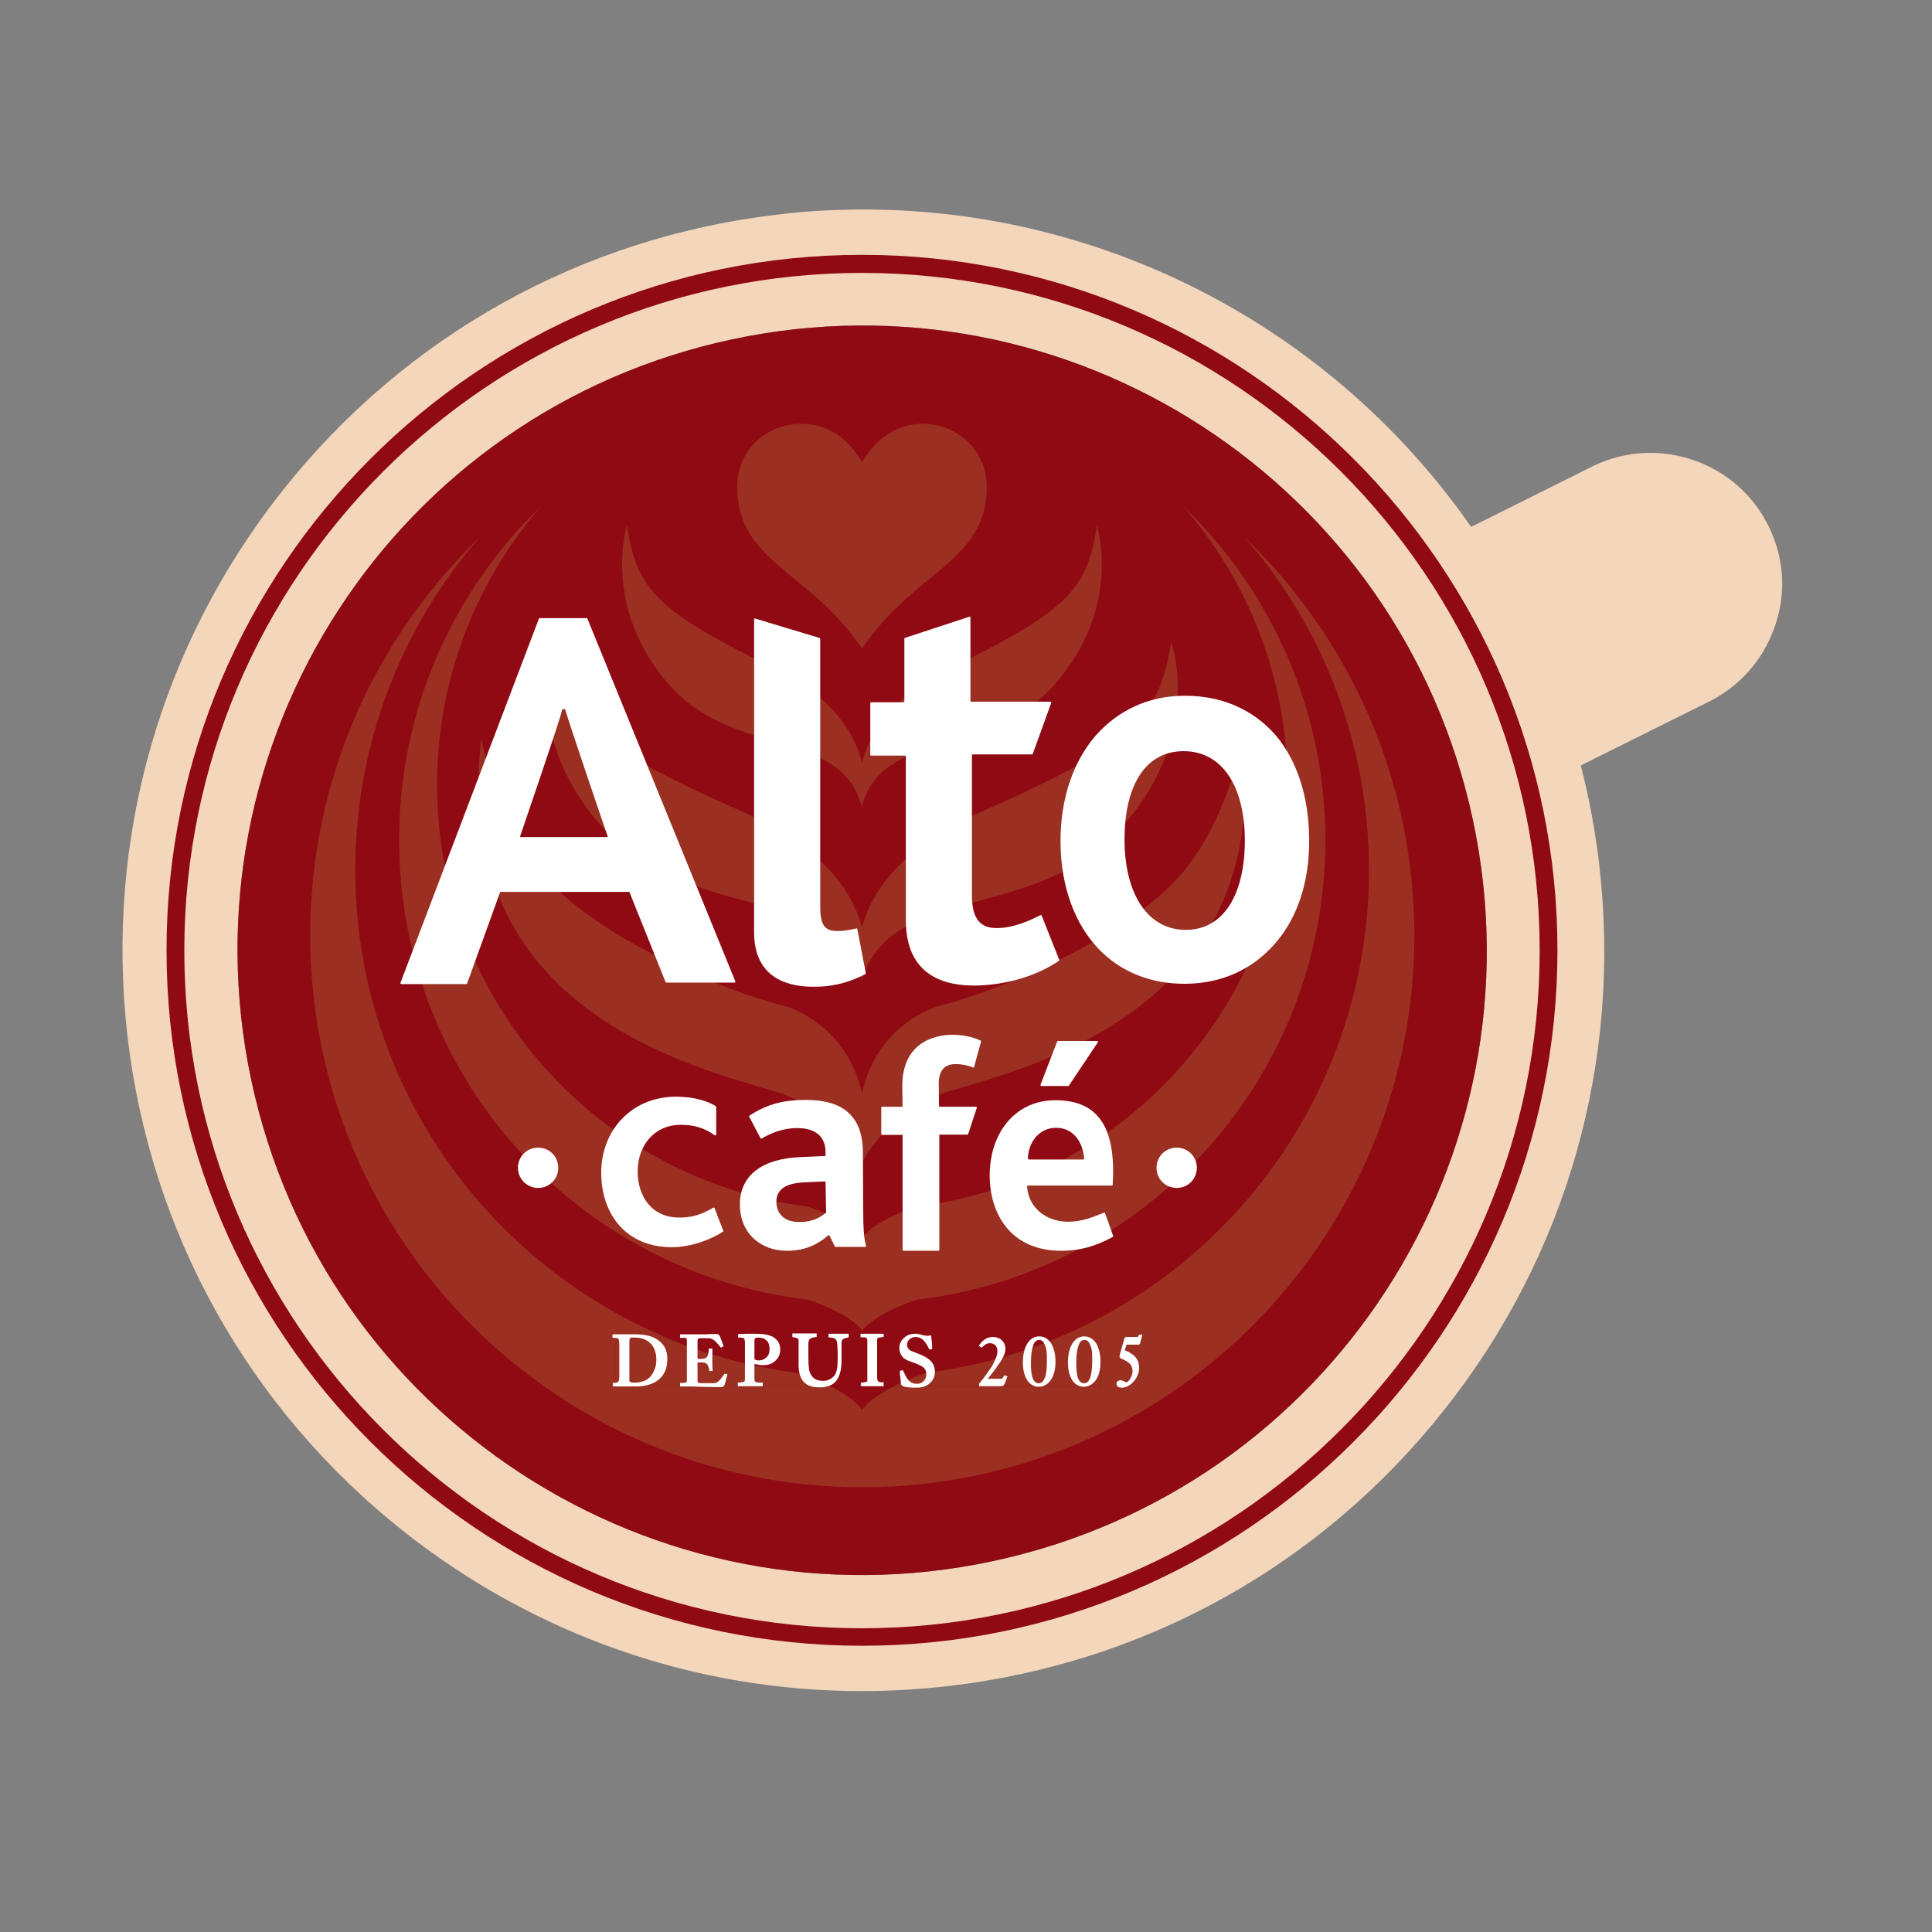
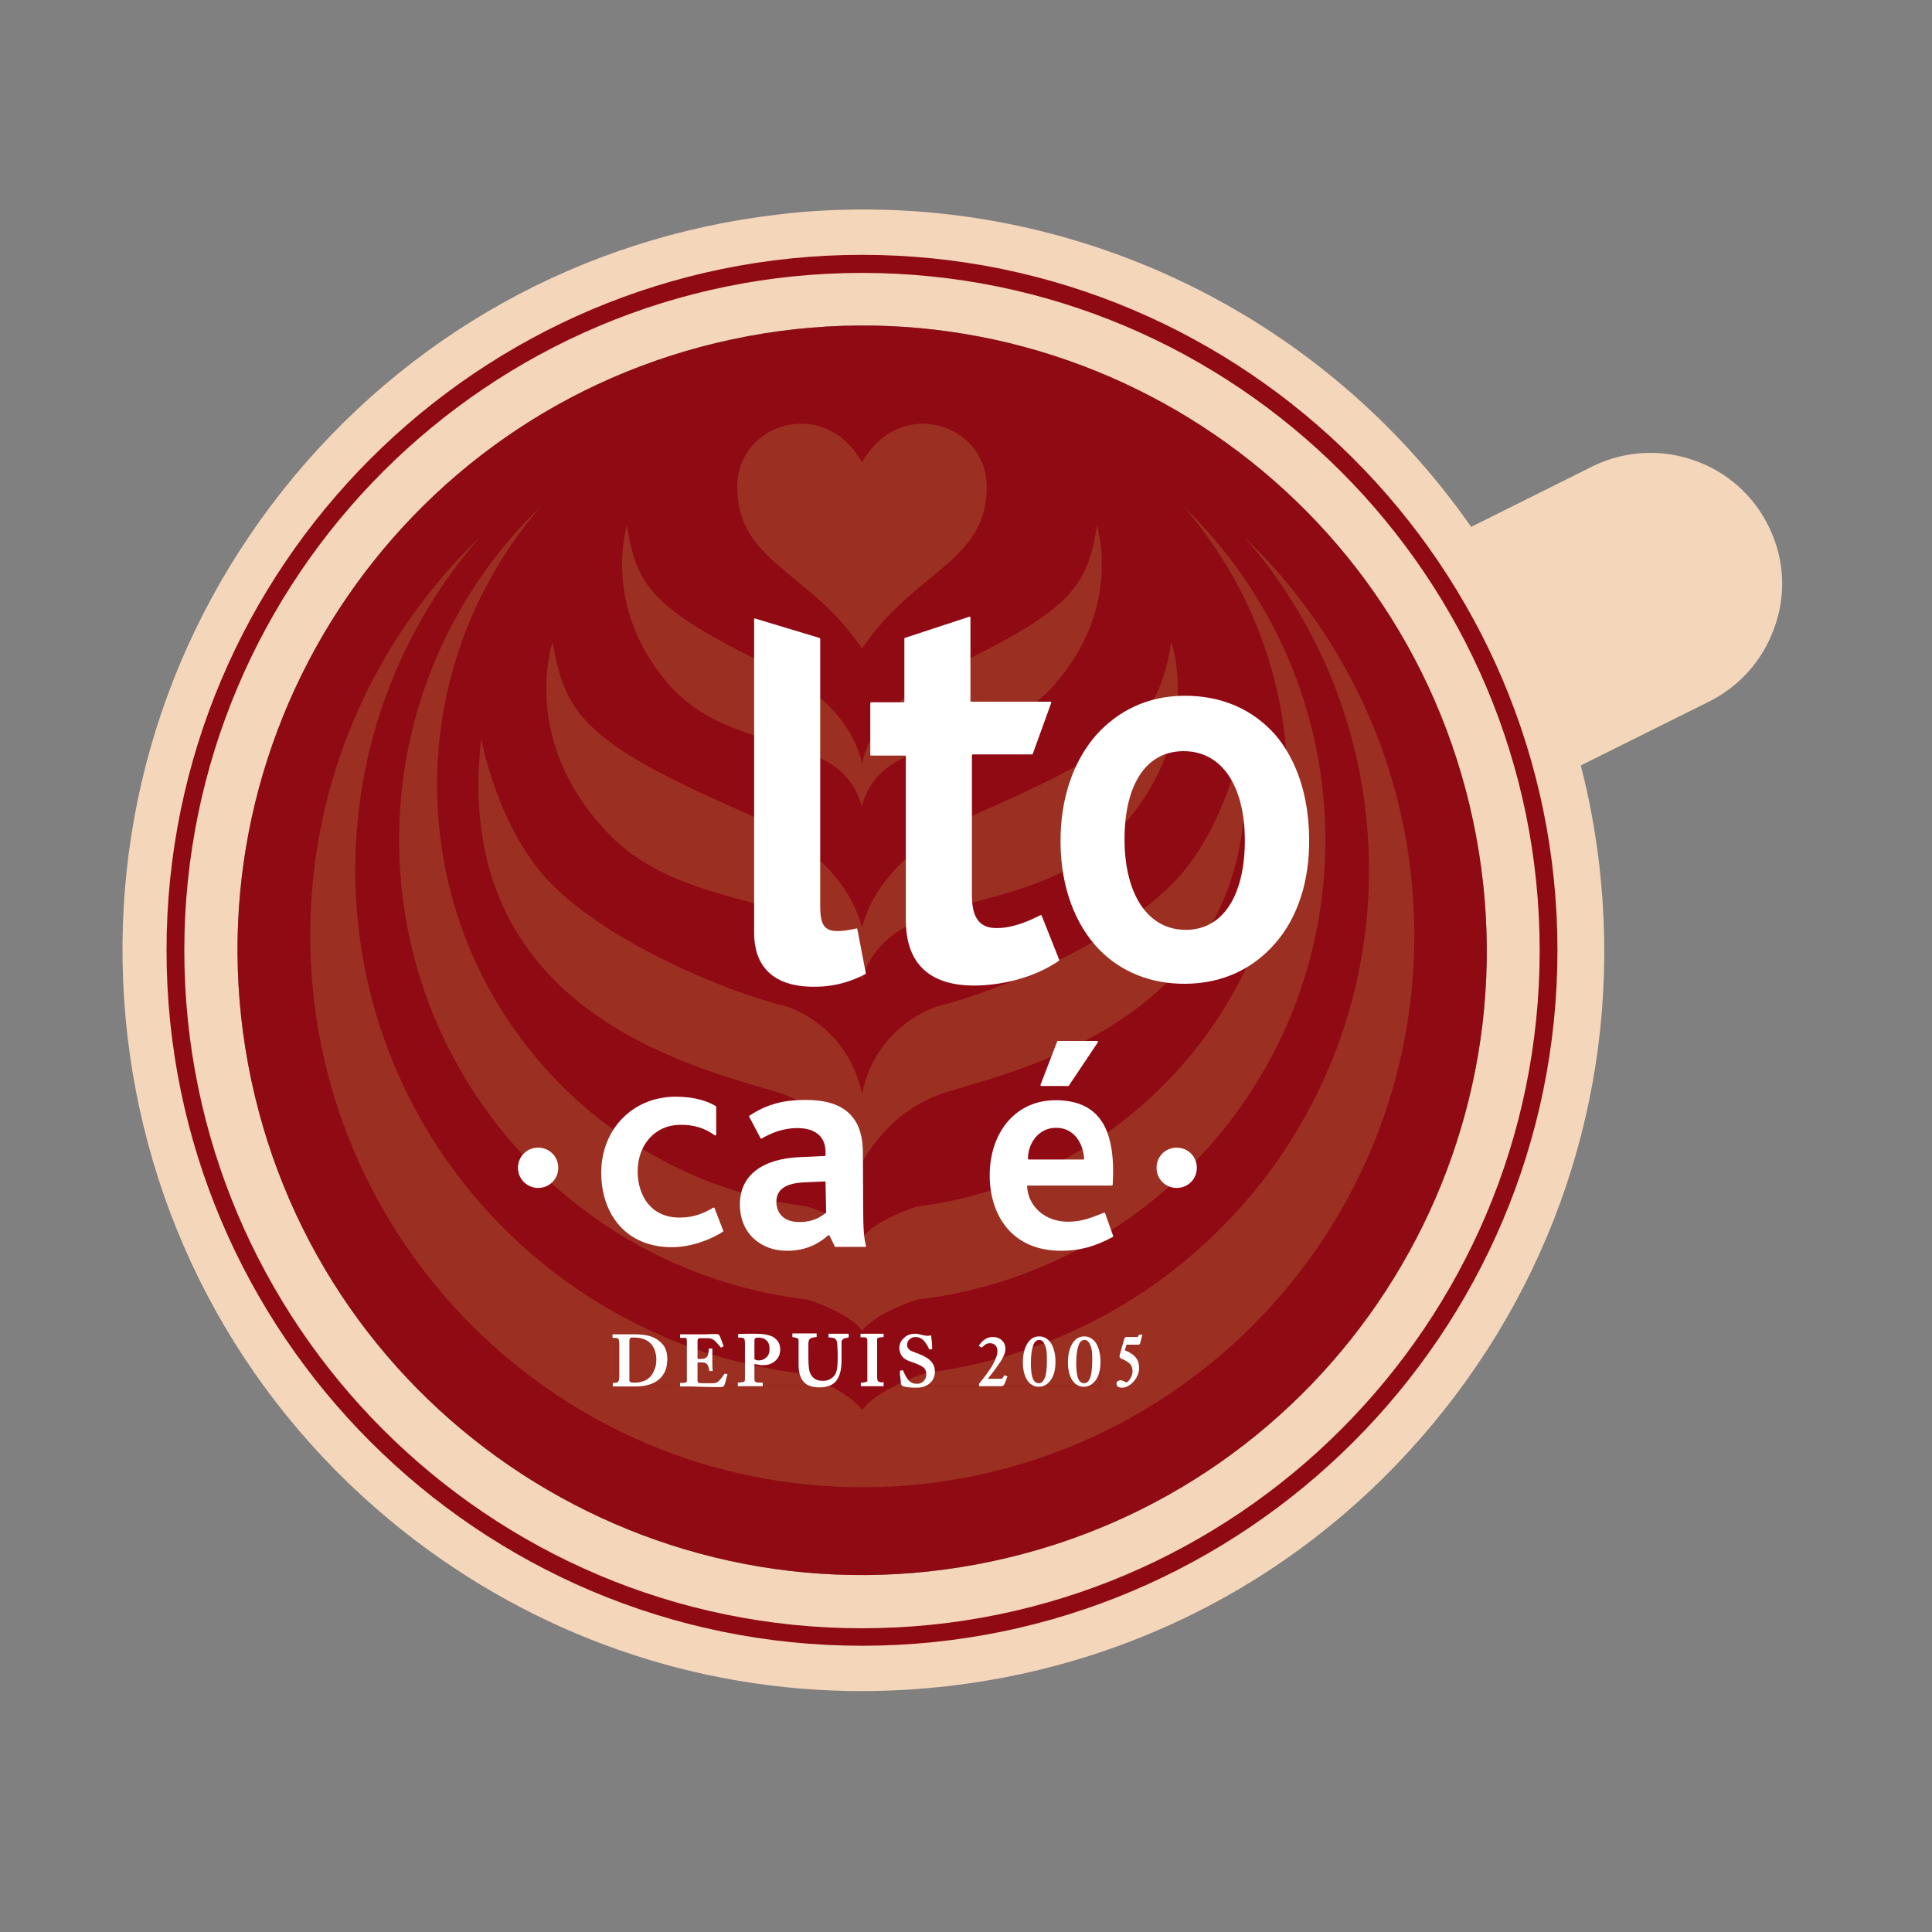
<svg xmlns="http://www.w3.org/2000/svg" xmlns:xlink="http://www.w3.org/1999/xlink" version="1.1" id="layer" x="0px" y="0px" viewBox="0 0 652 652" style="enable-background:new 0 0 652 652;" xml:space="preserve">
  <rect x="0" y="0" width="652" height="652" fill="#808080" stroke="none" />
  <style type="text/css">
	.st0{fill:#F4D6BB;}
	.st1{fill:#900A13;}
	.st2{fill:#9B2F21;}
	.st3{clip-path:url(#SVGID_2_);fill:#9B2F21;}
	.st4{fill:#FFFFFF;}
</style>
  <path class="st0" d="M597.2,178.3l-0.6-1.2l0,0c-5.1-10.1-13.8-17.8-24.5-21.6c-11.1-4-23.1-3.5-33.9,1.5l-41.7,20.8l-0.6-0.8  C449.1,110.4,372.7,70.7,291.5,70.7c-9.6,0-19.3,0.5-28.9,1.7c-66.3,7.7-125.7,40.8-167.2,93.1c-41.4,52.3-60,117.7-52.4,184  c7.7,66.3,40.8,125.7,93.1,167.2c44.6,35.3,98.7,54,154.7,54c9.7,0,19.5-0.6,29.3-1.7c66.3-7.7,125.7-40.7,167.2-93.1  c41.5-52.3,60.1-117.7,52.4-184.1c-1.3-11.1-3.3-22-6-32.6l-0.2-0.9l42.4-21.1c10.7-5.1,18.8-14,22.8-25.1  C602.8,201.1,602.3,189.1,597.2,178.3 M334.8,526.9c-113.9,24.2-225.8-48.5-250-162.4c-24.2-113.9,48.5-225.8,162.4-250  C361,90.3,472.9,163,497.1,276.9C521.3,390.8,448.7,502.7,334.8,526.9" />
  <path class="st1" d="M334.8,526.9c-113.9,24.2-225.8-48.5-250-162.4c-24.2-113.9,48.5-225.8,162.4-250  C361,90.3,472.9,163,497.1,276.9C521.3,390.8,448.7,502.7,334.8,526.9" />
  <path class="st1" d="M290.9,555.4c-129.4,0-234.7-105.3-234.7-234.7C56.2,191.3,161.5,86,290.9,86c129.4,0,234.7,105.3,234.7,234.7  C525.6,450.1,420.3,555.4,290.9,555.4 M290.9,92.1c-126.1,0-228.7,102.6-228.7,228.7c0,126.1,102.6,228.7,228.7,228.7  c126.1,0,228.7-102.6,228.7-228.7C519.6,194.6,417,92.1,290.9,92.1" />
  <g>
    <path class="st2" d="M420.1,181.4c26.1,30,41.9,69.3,41.9,112.2c0,71-43.3,132-104.9,157.8h14.4v16.3H302c-4.2,2.1-8.6,4.8-11,8.1   c-2.5-3.2-6.8-6-11-8.1h-72.2v-16.3h17.1c-61.7-25.9-105-86.8-105-157.8c0-42.9,15.8-82.1,41.9-112.2   c-35.2,33.9-57.1,81.5-57.1,134.2c0,102.9,83.4,186.3,186.3,186.3c102.6,0,185.8-82.9,186.3-185.4v-1.8   C477,262.3,455.1,215.1,420.1,181.4" />
  </g>
  <g>
    <defs>
      <path id="SVGID_1_" d="M207.7,451.4v16.3h72.2c-5.7-2.8-11-4.4-11-4.4c-15.4-2-30.2-6-44.1-11.8H207.7z M357.1,451.4    c-13.9,5.8-28.7,9.9-44.1,11.8h0c0,0-5.3,1.6-11,4.4h69.5v-16.3H357.1z" />
    </defs>
    <clipPath id="SVGID_2_">
      <use xlink:href="#SVGID_1_" style="overflow:visible;" />
    </clipPath>
    <rect x="207.7" y="451.4" class="st3" width="163.7" height="16.3" />
  </g>
  <g>
    <path class="st2" d="M399.3,170.8c21.9,25.2,35.2,58.1,35.2,94.1c0,73-54.5,133.3-125,142.3c0,0-13.7,4.1-18.5,10.5   c-4.8-6.3-18.5-10.5-18.5-10.5h0c-70.5-9.1-125-69.3-125-142.3c0-36,13.3-68.9,35.1-94.1c-29.5,28.4-47.9,68.4-47.9,112.6   c0,80.1,60.2,146.1,137.9,155.2h-0.1c0,0,13.7,4.1,18.5,10.5c4.8-6.3,18.5-10.5,18.5-10.5h-0.1c77.6-9.1,137.9-75.1,137.9-155.2   C447.2,239.2,428.8,199.3,399.3,170.8" />
    <path class="st2" d="M419.3,249.3c0,0-5.4,30.9-24,49.3c-20.2,20.1-59.2,36.1-78.8,41c0,0-20.6,5.7-25.6,29.5   c-5.1-23.8-25.7-29.5-25.7-29.5c-19.6-4.8-58.6-20.8-78.8-41c-18.5-18.4-24-49.3-24-49.3c-10.7,92.1,72.6,110.9,99.6,119.2   c20.2,6.2,28.8,24.1,28.8,24.1s8.5-17.9,28.8-24.1C346.7,360.2,430,341.4,419.3,249.3" />
    <path class="st2" d="M395.3,216.7c-4.2,24.3-10.7,33.8-63.6,57c-28.1,12.3-37.8,27.7-40.8,39.4c-3-11.7-12.7-27.1-40.8-39.4   c-52.8-23.1-59.4-32.7-63.6-57c0,0-11.5,32.8,18.6,64.4c28.6,29.9,76.6,17.6,85.7,49.4l0.1,0.2v0v0l0.1-0.2   c9.2-31.8,57.2-19.5,85.7-49.4C406.9,249.5,395.3,216.7,395.3,216.7" />
    <path class="st2" d="M370.2,177.3c-3.2,20.3-8.2,28.2-48.3,47.5c-21.4,10.3-28.8,23.1-31,32.8c-2.2-9.7-9.6-22.6-31-32.8   c-40.1-19.3-45.2-27.3-48.3-47.5c0,0-8.8,27.3,14.1,53.7c21.7,24.9,58.2,14.7,65.1,41.2l0,0.2l0-0.2c7-26.5,43.4-16.3,65.1-41.2   C379,204.7,370.2,177.3,370.2,177.3" />
    <path class="st2" d="M311.7,143h-0.5c-7.5,0.1-15.3,4.1-20.3,13.1c-4.9-9-12.7-13-20.2-13.1h-0.7c-11,0.2-21.2,8.5-21.2,21.3   c0,25.6,24.5,28.3,42.1,54.6c17.6-26.3,42.1-29.1,42.1-54.6C333,151.5,322.7,143.2,311.7,143" />
  </g>
  <g>
-     <path class="st4" d="M190.7,239.3h-0.9c-1,4.3-13.3,40-14.3,43l0.2,0.2h29.2l0.2-0.2C204,279.3,191.8,243.3,190.7,239.3    M224.6,331.4L212.4,301h-43.6l-11.2,31l-0.2,0.1h-22.1l-0.2-0.3l46.8-123.1l0.2-0.1H198l0.2,0.1l50,122.6l-0.2,0.3h-23.2   L224.6,331.4" />
    <path class="st4" d="M274.9,333c-14.7,0.1-20.3-7.6-20.4-17.9V208.9l0.2-0.2l21.9,6.6l0.2,0.2v90.3c0,6.1,1.3,8.5,6,8.4   c1.5,0,3.3-0.2,6.3-0.9l0.2,0.1l2.9,15.1l-0.1,0.2C285.6,332.1,279.9,333,274.9,333" />
    <path class="st4" d="M329.1,332.6c-17.1,0.1-23.3-9.1-23.4-21.8v-55.6l-0.2-0.2h-11.6l-0.2-0.2v-17.6l0.2-0.2H305l0.2-0.2v-21.3   l0.1-0.2l21.9-7.2l0.3,0.2v28.3l0.2,0.2h26.9l0.2,0.3l-6.3,17.4l-0.2,0.1h-20.1l-0.2,0.2v47.8c0.1,7.3,2.7,10.7,8.5,10.6   c5.5,0,11.2-2.6,14.7-4.4l0.3,0.1l6,15.1l-0.1,0.2C348.9,330.1,337.8,332.5,329.1,332.6" />
    <path class="st4" d="M399.3,253.5c-13.5,0.1-19.9,12.8-19.8,30.1c0.1,18.1,7.8,30.3,20.8,30.2c13.3-0.1,19.9-13,19.8-30.5   C420,265.3,412.4,253.4,399.3,253.5 M430.3,318.4c-7.4,8.5-17.6,13.5-30.2,13.6c-11.7,0.1-21.7-4-29-11.4   c-8.4-8.6-13.1-21.4-13.2-36.3c-0.1-14.6,4.2-27.2,11.9-36.1c7.4-8.3,17.4-13.3,29.7-13.4c12.9-0.1,23.4,4.7,30.9,13.2   c7.3,8.6,11.3,20.8,11.4,35C442,297.1,438,309.7,430.3,318.4" />
    <path class="st4" d="M227,420.9c-15.8,0.1-24-11.2-24.1-24.9c-0.1-14.8,10.5-25.8,25-25.9c6.5,0,10.9,1.5,13.7,3.2l0.1,0.1v9.6   l-0.4,0.2c-3.3-2.4-7-3.7-11.9-3.6c-8.3,0.1-14.2,6.7-14.2,15.7c0,8.3,4.6,15.7,14.3,15.6c4.5,0,8-1.4,11.3-3.4l0.3,0.1l3,7.8   l0,0.2C240.1,418.2,233.6,420.8,227,420.9" />
    <path class="st4" d="M278.6,398.9l-0.2-0.2l-6.8,0.3c-6.7,0.3-9.6,2.5-9.6,6.7c0.1,4,2.8,6.8,8,6.7c4.3,0,7-1.7,8.7-3.1l0.1-0.1   L278.6,398.9z M281.8,420.8l-1.9-3.9l-0.3-0.1c-3.1,2.8-7.5,5.3-13.9,5.3c-8.9,0.1-16-5.9-16-15.5c-0.1-10.1,7.8-15.6,20.3-16.1   l8.6-0.4l0-1.2c0-6-4.2-8.2-9.6-8.2c-4.9,0-9,1.8-12.1,3.6l-0.2-0.1l-3.9-7.4l0-0.2c6.4-4.3,12.4-5.4,18.9-5.4   c12-0.1,19.4,4.8,19.5,17.5l0.1,19.2c0,6.8,0.3,10.4,1,12.7l-0.1,0.2h-10.1L281.8,420.8" />
-     <path class="st4" d="M328.7,360.2l-0.2,0.1c-1.9-0.8-4-1.2-6-1.2c-3.9,0-5.7,2.4-5.7,6.6l0.1,7.6l0.2,0.2h12.4l0.2,0.2l-3,9.1   l-0.2,0.1h-9.5v39l-0.2,0.2h-12l-0.2-0.2V383h-7l-0.2-0.2v-9.1l0.2-0.2h6.8l0.2-0.2l-0.1-6.6c-0.1-14.4,10.2-17.5,17.1-17.5   c2.5,0,6.3,0.5,9.4,2l0.1,0.2L328.7,360.2z" />
    <path class="st4" d="M360.5,366.5h-9.2l-0.2-0.3l5.7-14.8l0.2-0.1h13.4l0.2,0.3l-9.9,14.8L360.5,366.5 M356.4,380.6   c-5.9,0-9.5,5.2-9.5,10.5l0.2,0.2h18.6l0.2-0.2C365.5,385.9,362.6,380.6,356.4,380.6 M346.8,400.1l-0.2,0.2c0.4,7.1,6.3,12,13.8,12   c4.6,0,7.8-1.3,12.3-3.1l0.2,0.1l2.8,7.9l-0.1,0.2c-6.2,3.4-11.6,4.7-17.3,4.7c-17,0.1-24.2-12.2-24.3-25.2   c-0.1-13.9,8-25.4,21.9-25.6c14.8-0.1,20.8,9.2,19.6,28.6l-0.2,0.2H346.8z" />
    <path class="st4" d="M174.8,394.1c0-3.8,3-6.8,6.8-6.8c3.8,0,6.8,3,6.8,6.8c0,3.8-3,6.8-6.8,6.8   C177.9,400.9,174.8,397.9,174.8,394.1" />
    <path class="st4" d="M390.3,394.1c0-3.8,3-6.8,6.8-6.8c3.8,0,6.8,3,6.8,6.8c0,3.8-3,6.8-6.8,6.8   C393.3,400.9,390.3,397.9,390.3,394.1" />
  </g>
  <g>
    <path class="st4" d="M225.2,458.6c0,3-0.9,5.3-2.8,6.9c-1.9,1.6-4.5,2.4-8,2.4h-7.6v-1.2c1,0,1.6-0.1,1.8-0.4   c0.1-0.1,0.2-0.3,0.3-0.6c0-0.3,0.1-0.7,0.1-1.3v-10.6c0-1-0.1-1.7-0.3-2c-0.2-0.2-0.7-0.3-1.5-0.3h-0.5v-1.2h7.9   c3.3,0,6,0.7,7.8,2.2C224.3,453.9,225.2,455.9,225.2,458.6z M221.5,458.9c0-2.3-0.7-4.2-1.9-5.5c-1.3-1.3-3.1-2-5.5-2   c-0.4,0-0.7,0-0.9,0c-0.2,0-0.4,0.1-0.5,0.2c-0.2,0.1-0.3,0.5-0.3,1.1V465c0,0.5,0,0.9,0,1c0,0.1,0.1,0.2,0.2,0.3   c0.2,0.2,0.7,0.3,1.4,0.3c1,0,1.9-0.1,2.5-0.3c0.7-0.2,1.3-0.4,1.9-0.8c1-0.7,1.8-1.6,2.2-2.7C221.2,461.7,221.5,460.4,221.5,458.9   z" />
    <path class="st4" d="M245.5,463.7l-0.7,2.7c-0.1,0.5-0.2,0.8-0.3,0.9c0,0.1-0.1,0.3-0.2,0.4c-0.1,0.1-0.2,0.2-0.4,0.3   c-0.2,0.1-0.5,0.1-0.8,0.1l-0.3,0l-2.2,0l-4.4-0.1l-2.5-0.1h-4.2v-1.2c0.4,0,0.8,0,1.1,0c0.3,0,0.5-0.1,0.7-0.1   c0.2,0,0.3-0.1,0.4-0.2c0,0,0.1-0.2,0.1-0.5c0-0.3,0-0.8,0-1.6v-11.6c0-0.6-0.1-1-0.2-1.1c-0.1-0.1-0.3-0.1-0.6-0.1   c-0.3,0-0.8,0-1.5,0v-1.2h6c0.9,0,1.6,0,2.2,0c2.2-0.1,3.4-0.1,3.5-0.1l0.5,0c0.4,0,0.6,0.1,0.8,0.2c0.2,0.1,0.4,0.4,0.5,0.7   l1.2,3.2l-0.9,0.5c-1.2-1.5-2.1-2.4-2.6-2.7c-0.5-0.3-1.1-0.5-1.8-0.5H237c-0.4,0-0.7,0-0.9,0c-0.2,0-0.3,0.1-0.4,0.1   c-0.1,0.1-0.2,0.3-0.3,0.6v5.8c0,0.3,0,0.4,0,0.5c0,0,0.2,0,0.4,0h0.8c0.9,0,1.5-0.2,1.9-0.6c0.2-0.2,0.4-0.6,0.5-1.1   c0.1-0.5,0.2-1.1,0.2-1.8h1.2v4l0,1.7l0.1,1.9h-1.1c-0.2-1.3-0.5-2.1-0.9-2.4c-0.3-0.4-0.9-0.5-1.6-0.5h-1.3c-0.1,0-0.1,0-0.2,0   c0,0,0,0,0,0l0,0.3v5.8c0,0.3,0.1,0.6,0.2,0.7c0.1,0.1,0.7,0.2,1.6,0.2h0.2h0.4h3c0.6,0,1.1-0.2,1.5-0.5c0.5-0.4,1.2-1.2,2.2-2.7   L245.5,463.7z" />
    <path class="st4" d="M263.3,455.4c0,1.5-0.5,2.8-1.6,3.8c-1.1,1-2.4,1.5-4.1,1.5c-0.3,0-0.5,0-0.8,0c-0.3,0-0.4-0.1-0.6-0.1   l-1.6-0.3v4.8c0,0.7,0.1,1.1,0.3,1.2c0.2,0.2,0.8,0.3,1.8,0.3h0.7v1.2l-2.7,0l-1.5,0l-3.7,0h-0.5v-1.2c0.4,0,0.8,0,1-0.1   c0.3,0,0.5-0.1,0.8-0.1c0.2,0,0.4-0.1,0.4-0.2c0.1,0,0.1-0.2,0.2-0.6c0-0.3,0-1,0-2V463v-9.9c0-0.6-0.1-1.1-0.3-1.4   c-0.3-0.2-0.7-0.3-1.4-0.3h-0.6v-1.2l3.2-0.1l1.9,0c1.9,0,3.4,0.1,4.4,0.3c1,0.2,1.8,0.5,2.5,0.9c0.7,0.5,1.3,1.1,1.7,1.8   C263.1,453.8,263.3,454.5,263.3,455.4z M259.7,455.2c0-1.2-0.3-2.2-1-2.8c-0.7-0.7-1.6-1-2.8-1c-0.5,0-0.9,0.1-1,0.2   c-0.2,0.2-0.3,0.5-0.3,0.9v6.2l0.6,0.3c0.2,0,0.4,0.1,0.5,0.1c0.1,0,0.2,0,0.4,0c1.1,0,1.9-0.4,2.6-1.1   C259.4,457.4,259.7,456.5,259.7,455.2z" />
    <path class="st4" d="M286.2,451.4c-0.7,0.1-1.2,0.2-1.5,0.4c-0.3,0.2-0.5,0.4-0.6,0.6c-0.1,0.1-0.1,0.3-0.1,0.6l0,2.5v3.5   c0,3.2-0.6,5.5-1.8,7c-1.2,1.5-3.1,2.2-5.7,2.2c-2.4,0-4.2-0.6-5.3-1.9c-1.1-1.2-1.7-3.1-1.7-5.8v-7.2c0-0.5,0-0.8,0-1.1   c-0.1-0.2-0.1-0.4-0.3-0.5c-0.2-0.2-0.8-0.3-1.8-0.5v-1.2h8.2v1.2c-1.1,0.1-1.8,0.3-2.1,0.5c-0.2,0.1-0.3,0.2-0.4,0.4   c0,0.1-0.1,0.2-0.2,0.5c0,0.3-0.1,0.5-0.1,0.8c0,0.3,0,0.5,0,0.6l0,3.1v1c0,1.7,0.1,2.9,0.2,3.7c0.1,0.8,0.3,1.4,0.5,1.8   c0.4,0.8,0.9,1.4,1.6,1.8c0.7,0.4,1.5,0.6,2.6,0.6c0.7,0,1.4-0.1,2.1-0.4c0.6-0.3,1.2-0.7,1.6-1.2c0.5-0.5,0.8-1.2,1-2.1   c0.2-0.9,0.3-2.3,0.3-4.4c0-0.4,0-1,0-1.5c0-0.6-0.1-1.2-0.1-1.9c0-0.9-0.1-1.5-0.2-1.8c-0.1-0.5-0.4-0.8-0.7-1   c-0.3-0.2-1-0.3-2.1-0.4v-1.2h6.8V451.4z" />
    <path class="st4" d="M298.3,467.8h-7.8v-1.2c0.5,0,0.8,0,1.1-0.1c0.3-0.1,0.5-0.1,0.6-0.1c0.3-0.1,0.4-0.1,0.5-0.2c0,0,0-0.1,0-0.3   l0-1.6v-11.8c0-0.5-0.1-0.8-0.3-1c-0.2-0.2-0.7-0.2-1.5-0.2h-0.5v-1.2h7.8v1.1c-1,0.1-1.7,0.2-1.9,0.3c-0.2,0.1-0.3,0.3-0.3,0.6   v12.2c0,1,0.1,1.6,0.3,1.8c0.2,0.2,0.6,0.4,1.1,0.4l0.2,0h0.6V467.8z" />
    <path class="st4" d="M315.5,462.8c0,1.6-0.5,2.9-1.6,3.9c-1.1,1-2.5,1.6-4.3,1.6c-0.8,0-1.3,0-1.6,0c-0.3,0-0.7-0.1-1.3-0.1   c-1-0.1-1.6-0.3-2-0.4c-0.2-0.1-0.3-0.2-0.5-0.4c-0.1-0.2-0.2-0.5-0.2-0.8l-0.1-1.3l-0.1-0.8c-0.1-0.3-0.1-0.6-0.1-0.9   c0-0.3,0-0.6,0-1l1-0.2c0.8,1.8,1.5,3.1,2.2,3.7c0.7,0.6,1.5,0.9,2.5,0.9c1,0,1.7-0.3,2.3-0.9c0.6-0.6,0.9-1.4,0.9-2.3   c0-0.8-0.2-1.5-0.7-2.1c-0.5-0.5-1.6-1.1-3.2-1.7l-0.6-0.2c-0.6-0.2-1.1-0.4-1.6-0.6c-0.5-0.2-0.8-0.4-1.1-0.6   c-0.3-0.2-0.6-0.4-0.8-0.7c-0.2-0.2-0.4-0.5-0.6-0.9c-0.3-0.6-0.5-1.3-0.5-2c0-1.4,0.5-2.6,1.6-3.5c1-1,2.3-1.4,3.8-1.4   c0.3,0,0.7,0,1,0.1c0.3,0.1,0.8,0.2,1.3,0.3c0.3,0.1,0.6,0.2,1,0.2c0.3,0.1,0.7,0.1,0.9,0.1l0.3,0l0.8-0.2l0.3,2.5l0.1,2.2l-1,0.1   c-0.7-1.6-1.5-2.7-2.2-3.3c-0.7-0.6-1.5-0.9-2.4-0.9c-0.9,0-1.5,0.3-2.1,0.8c-0.5,0.5-0.8,1.1-0.8,1.9c0,0.2,0,0.4,0.1,0.5   c0,0.1,0.1,0.3,0.2,0.5c0.2,0.3,0.4,0.5,0.6,0.7c0.4,0.3,1.2,0.6,2.3,1l1,0.4c1.8,0.7,3.1,1.5,3.9,2.4   C315,460.3,315.5,461.4,315.5,462.8z" />
    <path class="st4" d="M340,464.5l-0.9,2.3L339,467c-0.1,0.2-0.2,0.4-0.4,0.6c-0.2,0.1-0.4,0.2-0.8,0.2h-7.4V467   c1.1-1.4,2.1-2.6,2.9-3.8c0.8-1.1,1.5-2.1,1.9-3c0.9-1.7,1.4-3,1.4-4.1c0-0.9-0.2-1.6-0.7-2.1c-0.5-0.5-1.1-0.7-1.9-0.7   c-0.4,0-0.9,0.1-1.2,0.3c-0.4,0.2-0.9,0.6-1.5,1.2l-1-0.6c0.4-0.6,0.7-1,1.1-1.4c0.4-0.4,0.8-0.7,1.1-0.9c0.8-0.5,1.7-0.7,2.6-0.7   c1.2,0,2.2,0.4,3,1.1c0.4,0.4,0.7,0.8,0.9,1.3c0.2,0.5,0.3,1,0.3,1.6c0,0.8-0.2,1.6-0.7,2.6c-0.2,0.5-0.6,1.1-1,1.8   c-0.5,0.7-1.1,1.6-1.9,2.7l-1.7,2.2c-0.6,0.7-0.9,1.1-0.9,1.1c0-0.1,0-0.1,0-0.2c0,0,0-0.1,0-0.1l0.7,0h3.7c0.4,0,0.6,0,0.7-0.1   c0.1-0.1,0.2-0.2,0.4-0.5c0.1-0.2,0.2-0.4,0.3-0.6L340,464.5z" />
    <path class="st4" d="M356.2,459.5c0,2.6-0.5,4.6-1.5,6.1c-1.1,1.6-2.5,2.4-4.2,2.4c-1.6,0-2.9-0.8-3.9-2.3   c-0.9-1.5-1.4-3.4-1.4-5.9c0-2.6,0.5-4.8,1.5-6.4c1-1.6,2.3-2.4,4-2.4c1.7,0,3,0.8,4,2.3C355.7,455,356.2,457.1,356.2,459.5z    M353.3,459.2c0-1.2,0-2.2-0.1-3.1c-0.1-0.9-0.3-1.6-0.6-2.2c-0.4-1.1-1-1.7-1.9-1.7c-0.9,0-1.6,0.6-2,1.8c-0.5,1.3-0.8,3.3-0.8,6   c0,2.4,0.2,4.2,0.7,5.3c0.4,1,1.1,1.5,2,1.5c0.9,0,1.5-0.6,2-1.8C353.1,463.8,353.3,461.9,353.3,459.2z" />
    <path class="st4" d="M371.4,459.5c0,2.6-0.5,4.6-1.5,6.1c-1.1,1.6-2.5,2.4-4.2,2.4c-1.6,0-2.9-0.8-3.9-2.3   c-0.9-1.5-1.4-3.4-1.4-5.9c0-2.6,0.5-4.8,1.5-6.4c1-1.6,2.3-2.4,4-2.4c1.7,0,3,0.8,4,2.3C370.9,455,371.4,457.1,371.4,459.5z    M368.6,459.2c0-1.2,0-2.2-0.1-3.1c-0.1-0.9-0.3-1.6-0.6-2.2c-0.4-1.1-1-1.7-1.9-1.7c-0.9,0-1.6,0.6-2,1.8c-0.5,1.3-0.8,3.3-0.8,6   c0,2.4,0.2,4.2,0.7,5.3c0.4,1,1.1,1.5,2,1.5c0.9,0,1.5-0.6,2-1.8C368.3,463.8,368.6,461.9,368.6,459.2z" />
    <path class="st4" d="M385.5,450.5l-0.7,2.7c-0.1,0.2-0.1,0.4-0.3,0.5c-0.1,0.1-0.3,0.1-0.5,0.1h-0.1h-3.1c-0.4,0-0.6,0-0.6,0   c-0.1,0-0.1,0.1-0.1,0.2l-0.4,1.3l-0.1,0.2l0,0.2c0,0,0.1,0,0.2,0.1c0.1,0,0.3,0.1,0.5,0.2c0.2,0.1,0.3,0.1,0.5,0.2   c0.1,0.1,0.4,0.2,0.8,0.5c0.9,0.5,1.6,1.2,2.1,2c0.5,0.8,0.7,1.8,0.7,2.9c0,0.5,0,0.9-0.1,1.3c-0.1,0.4-0.2,0.8-0.4,1.2   c-0.3,0.8-0.8,1.6-1.5,2.3c-0.5,0.6-1.1,1-1.8,1.4c-0.7,0.4-1.4,0.5-2,0.5c-0.5,0-0.9-0.1-1.3-0.3c-0.3-0.2-0.5-0.6-0.5-1   c0-0.2,0-0.3,0.1-0.5s0.1-0.3,0.3-0.4c0.3-0.2,0.6-0.3,0.9-0.3c0.4,0,0.8,0.1,1.3,0.4c0.4,0.2,0.6,0.3,0.7,0.3   c0.4,0,0.8-0.4,1.3-1.2c0.5-0.8,0.8-1.6,0.8-2.6c0-0.8-0.2-1.5-0.6-2.1c-0.2-0.3-0.5-0.6-0.8-0.8c-0.4-0.3-0.8-0.5-1.3-0.8   l-0.9-0.4c-0.3-0.1-0.5-0.3-0.6-0.4c-0.1-0.1-0.2-0.2-0.2-0.3l0.1-0.7l0.5-1.8l1-3.5c0.1-0.2,0.1-0.4,0.2-0.5   c0.1-0.1,0.3-0.2,0.6-0.2h3.7c0.1,0,0.2-0.1,0.2-0.3l0.1-0.1l0.2-0.4H385.5z" />
  </g>
</svg>